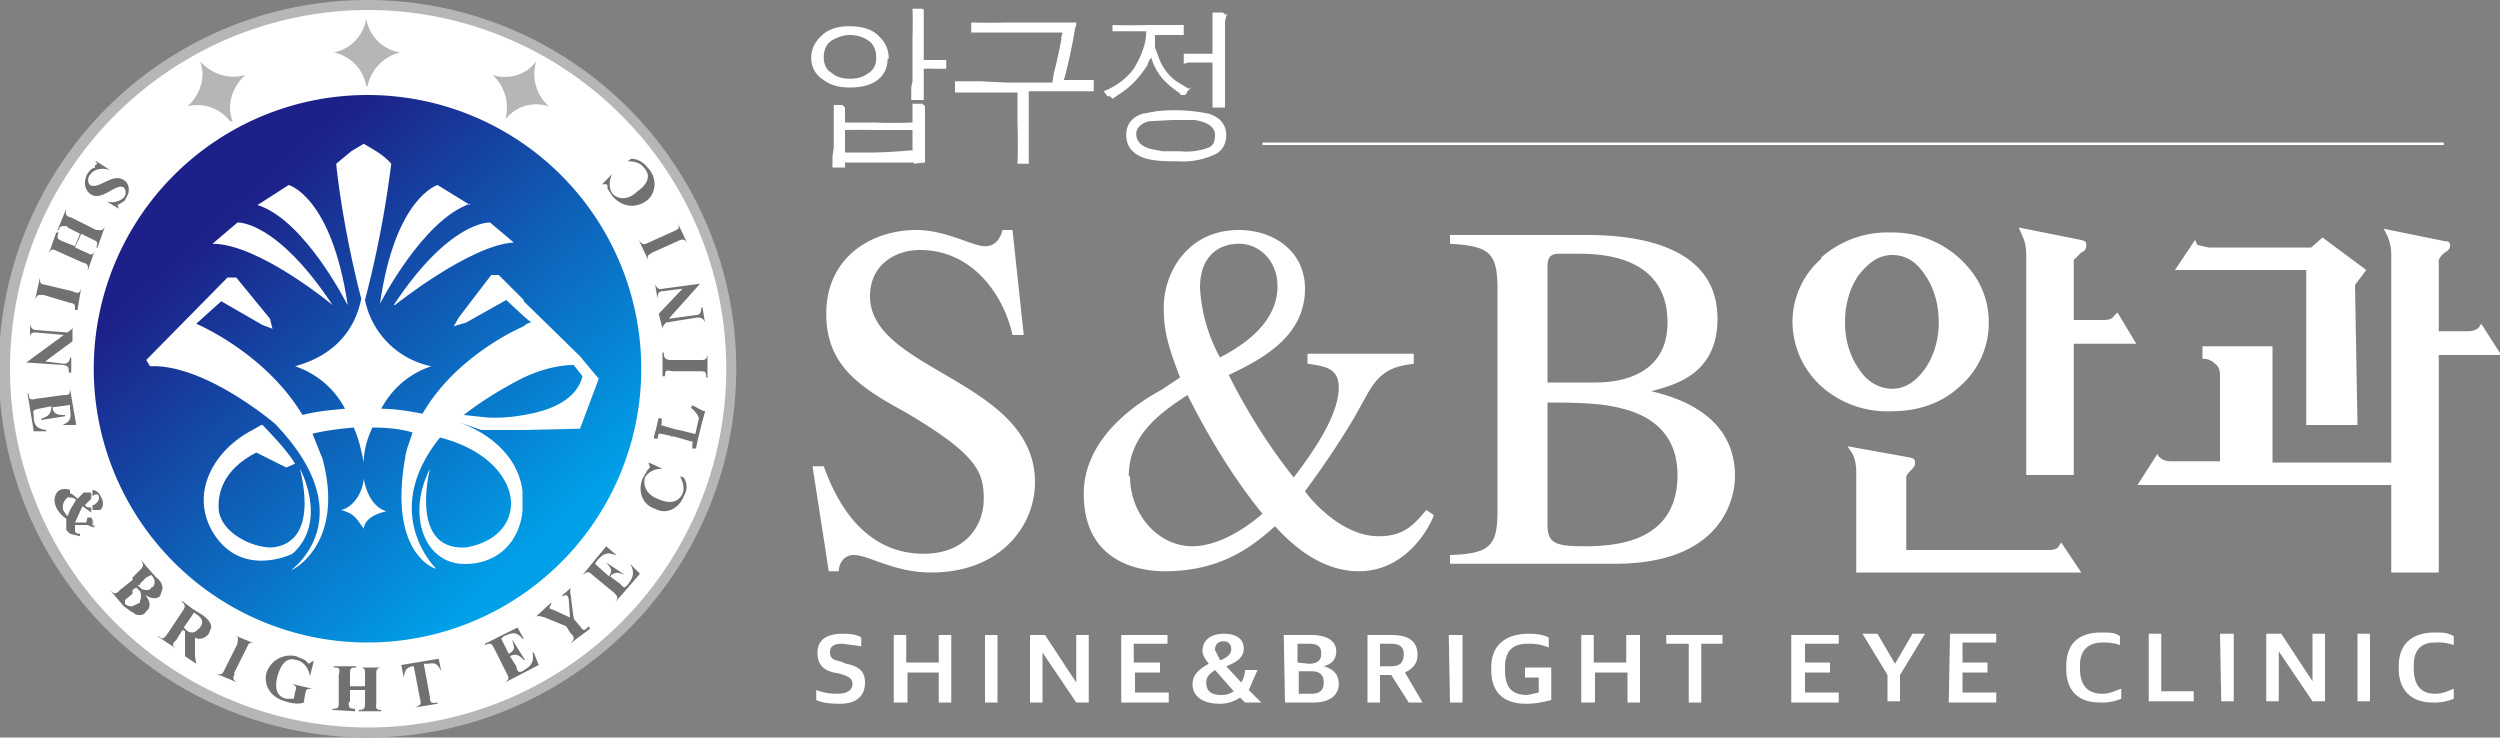
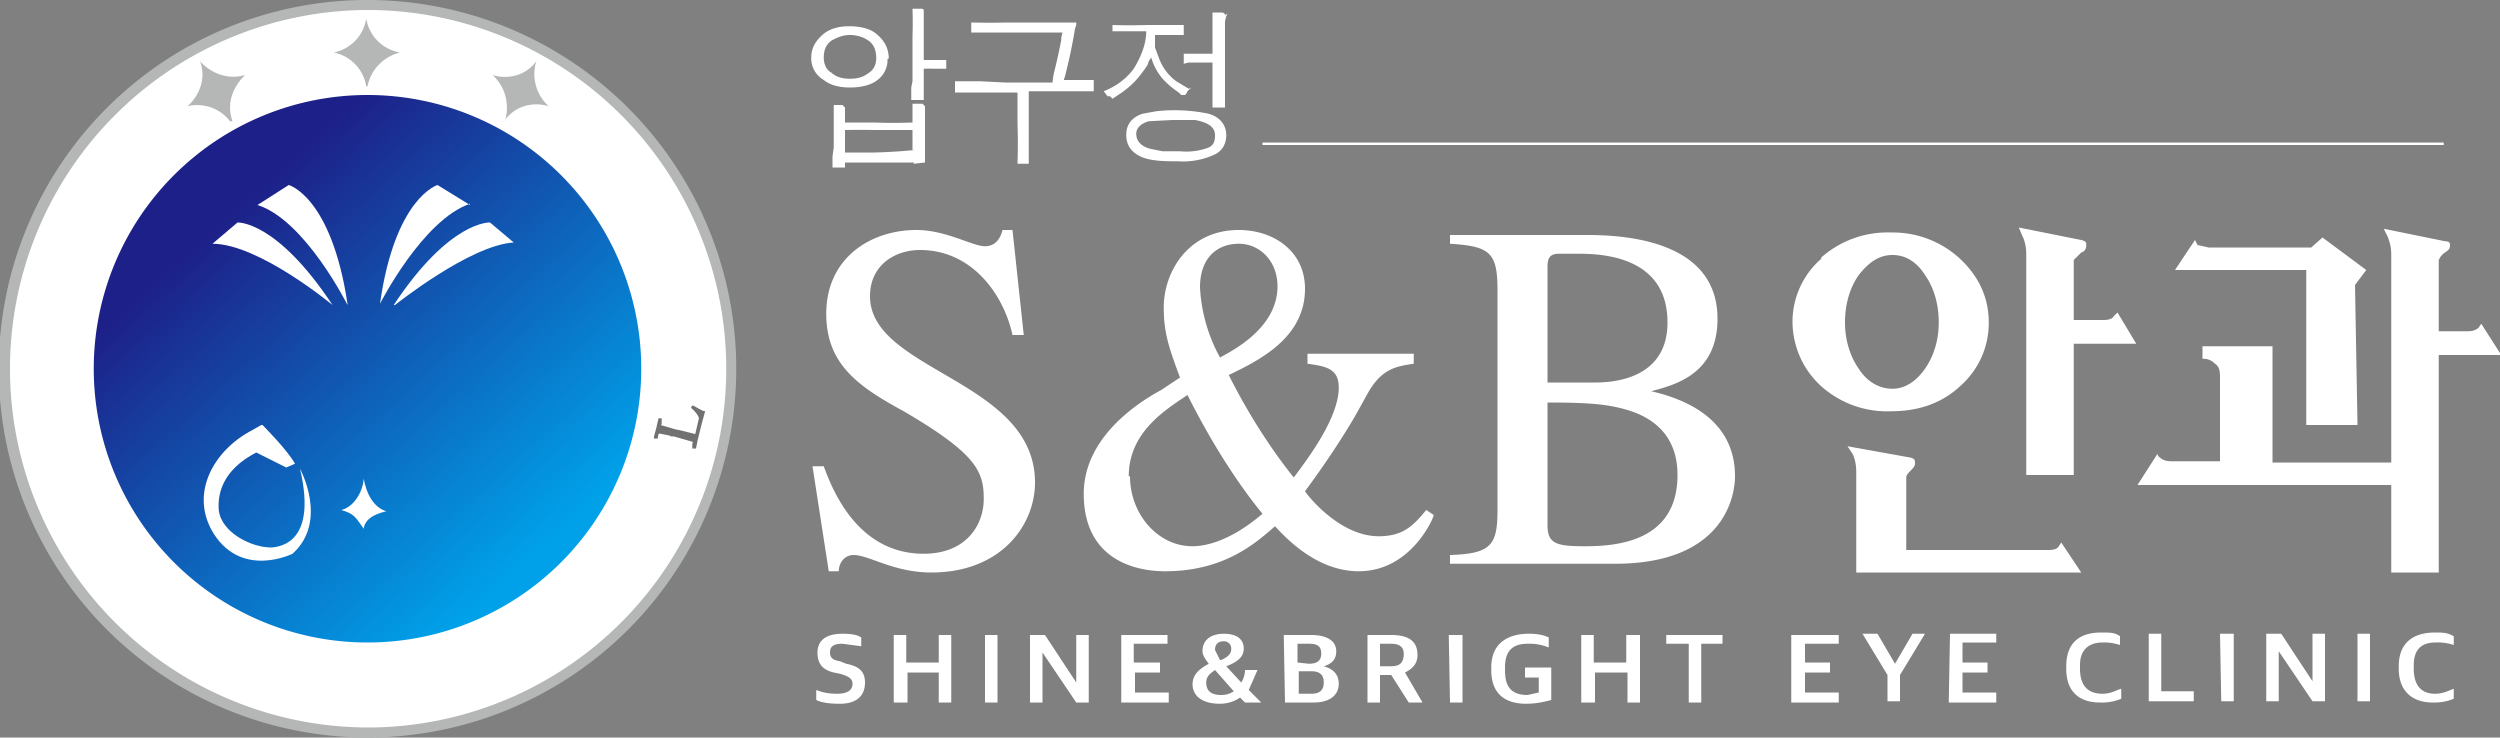
<svg xmlns="http://www.w3.org/2000/svg" version="1.1" viewBox="0 0 2000 590">
  <rect x="0" y="0" width="2000" height="590" fill="#808080" stroke="none" />
  <defs>
    <linearGradient id="a" x1="417" x2="975" y1="389" y2="1009" gradientTransform="scale(.438 .44)" gradientUnits="userSpaceOnUse">
      <stop offset="0" stop-color="#1d2088" stop-opacity="1" />
      <stop offset="1" stop-color="#00a1e9" stop-opacity="1" />
    </linearGradient>
  </defs>
  <g fill-rule="nonzero">
    <path d="M1485 458h180l-16-24-2 3c-1 2-4 3-8 3h-114v-58c0-2 2-4 3-5 2-2 4-4 4-6 0-3 0-4-4-5l-50-9 4 6c2 4 3 9 3 15v80Zm174-240v-10l6-6c3-1 4-3 4-6 0-2 0-3-4-4l-50-10 3 7c2 4 3 9 3 15V380h38V275h50l-15-25-3 3c-1 2-4 3-8 3h-24Zm-202-11a67 67 0 00-23 50 70 70 0 00 23 52 79 79 0 00 56 20c21 0 40-6 55-20a67 67 0 00 23-51c0-20-8-37-23-51a79 79 0 00-55-21 80 80 0 00-56 20ZM1540 220c7 10 11 23 11 38 0 14-4 27-11 37-7 10-16 16-26 16s-20-5-27-16c-7-10-11-23-11-37 0-15 4-28 11-38 8-10 16-16 27-16 10 0 19 5 26 16Zm410 45h24c4 0 7-1 9-3l2-3 16 25h-50v174h-38v-70H1710l16-25s0 2 2 3c2 2 5 3 9 3h39v-68c0-5-1-8-4-10-3-3-6-4-10-4v-10h56V370h95V204c0-6-1-10-3-15l-3-6 49 10c3 0 4 1 4 3 0 3-1 4-4 6-3 2-4 4-5 6v57Zm-64 75h-41V216H1740l16-24 2 4 9 2h82l9-8 35 26-9 12ZM820 268h-10c-7-32-32-68-74-68-20 0-40 12-40 37 0 60 132 67 132 149 0 34-27 72-83 72-30 0-50-14-62-14-8 0-12 7-12 13h-8L650 373h9c7 19 27 70 80 70 33 0 48-22 48-44s-6-36-64-70c-37-20-62-38-62-78 0-45 36-67 72-67 24 0 45 13 55 13s13-9 14-13h8l9 84Zm83 113c0-35 29-53 47-65 16 32 37 67 60 95-27 23-47 26-56 26-28 0-50-26-50-56Zm228-98h-85v8c15 2 25 4 25 19 0 24-24 56-36 72-20-25-38-54-52-82 25-12 61-30 61-69 0-30-25-47-53-47-40 0-60 33-60 62 0 20 4 32 13 56l-15 10c-26 14-62 42-62 83 0 52 40 62 65 62 47 0 72-22 88-36 11 12 35 36 67 36 42 0 60-43 60-45l-6-4c-10 12-18 21-38 21-30 0-55-30-59-36 17-23 30-43 40-60l10-18c11-20 23-22 37-24v-8ZM960 230c0-25 15-35 31-35 17 0 31 14 31 34 0 33-35 51-46 57A130 130 0 01 960 230Zm278-15c0-6 0-12 9-12h17c29 0 70 8 70 55s-47 48-58 48h-38Zm-78-20c32 2 38 7 38 37v176c0 28-5 35-38 36v7h132c88 0 96-55 96-70 0-41-32-60-67-68 18-5 53-13 53-58 0-61-70-67-104-67h-110Zm78 127c38 0 50 2 64 6 20 6 40 20 40 52 0 53-48 57-74 57-23 0-30-2-30-17v-98ZM710 47a20 20 0 01-8 17c-5 4-13 6-22 6-9 0-16-2-21-6a20 20 0 01-10-18c0-8 4-14 10-19 5-4 12-6 20-6 10 0 17 2 22 6 6 5 10 11 10 20Zm-9 0c0-7-2-12-7-15-3-2-8-4-14-4-6 0-10 2-14 4-5 3-7 8-7 14 0 5 2 10 6 12 3 3 8 5 15 5 5 0 10-1 14-4 5-3 7-7 7-13ZM740 130l-9 1V130h-55v4h-10v-9l1-7V84h7l2 2v12h23a390 390 0 00 31 0V83h8l2 2V130Zm-10-10v-16h-30a680 680 0 00-24 0v18H700a449 449 0 00 32-2Zm27-65h-10a84 84 0 00-8 0V80h-10V70l1-5V29a328 328 0 00 0-22h7c2 0 2 1 2 2v39h18Zm118 18h-52v58h-9a463 463 0 00 0-32V74h-50v-9h20l20 1h38a96 96 0 01 1-7 474 474 0 00 6-27V30l1-4h-73v-8a636 636 0 00 30 0h54V20l-1 3a422 422 0 01-7 34l-1 4-1 3h24v10Zm78-3-1 1-2 2-1 2-1 1h-3l-2-2a74 74 0 01-12-10 45 45 0 01-10-18l-2 3-1 3a93 93 0 01-10 13 70 70 0 01-12 10l-3 2-3 2-2-2h-2l-3-4c10-4 18-10 24-18 6-10 10-20 10-30H890V20a445 445 0 00 28 0h29v8h-23v10l3 8a40 40 0 00 14 19l10 6Zm28 38c0 7-3 12-8 15a60 60 0 01-31 6h-4c-11 0-20-1-26-4-8-4-11-10-11-17 0-8 4-14 13-17l11-2a134 134 0 01 42 2c10 3 14 10 14 17Zm-9 0c0-6-5-10-16-12h-18l-19 1c-7 2-10 6-10 10 0 6 4 10 11 12l10 2h14a50 50 0 00 23-3c4-2 5-5 5-10Zm10-97-1 2-1 4v69h-10V50h-19l-4 1v-8H970V10h7c2 0 3 1 3 2Zm28 103h945v2H1010ZM653 560v-8c5 2 10 3 17 3 8 0 12-3 12-8 0-4-3-6-10-8l-5-1c-8-2-13-6-13-16 0-9 6-15 20-15 8 0 12 1 15 3v7l-15-2c-7 0-10 2-10 7 0 4 2 6 8 7l5 2c10 2 15 6 15 15 0 10-6 17-20 17-9 0-15-1-19-3Zm62-52h10V530h26v-22h10v54h-10v-24h-25v24h-11Zm73 0h10v54h-10Zm36 0h12l25 38v-38h10v54h-10l-27-40v40h-10Zm73 0h37v7h-27V530h21v8h-20v16h27v8h-38Zm57 40c0-9 6-13 13-17-3-4-5-7-5-10 0-10 8-14 17-14 10 0 16 4 16 12 0 7-6 11-14 14l12 13c2-3 3-7 3-10h10l-7 16 10 10h-13l-4-4c-4 3-10 5-16 5-14 0-22-6-22-16Zm33 5-15-17c-4 3-7 5-7 10 0 6 3 10 12 10 4 0 7-1 10-3Zm-10-25c4-2 8-4 8-9 0-3-2-6-6-6-4 0-7 2-7 7l4 8Zm50-20h22c13 0 20 5 20 13 0 6-3 10-10 12 7 2 12 6 12 14 0 9-7 15-20 15h-23Zm20 23c6 0 10-2 10-8 0-6-3-8-10-8h-9V530Zm2 24c7 0 10-3 10-9 0-6-3-9-10-9h-10v18Zm44-47h20c14 0 21 5 21 16 0 7-4 11-10 14l14 24h-11l-14-22h-9v22h-10v-54Zm20 25c7 0 10-3 10-10 0-5-3-8-10-8h-9v18Zm46-25h11v54h-10Zm34 28v-2c0-20 14-27 30-27 7 0 12 1 16 3v8a40 40 0 00-17-3c-14 0-18 8-18 19v2c0 11 3 20 18 20l9-2v-12H1220v-8h21V560c-4 1-11 3-20 3-17 0-28-8-28-27Zm72-28h10V530h26v-22h11v54h-10v-24h-26v24h-11Zm85 7h-17v-7h45v7h-17v47h-10v-47Zm83-7h38v7h-27V530h20v8h-20v16h27v8h-38ZM1510 540l-20-33h12l14 24 14-24h10l-20 33v21h-10v-20Zm50-33h37v7H1570V530h20v8h-20v16h27v8h-38Zm93 28v-2c0-20 12-27 28-27 7 0 11 0 15 3v7a40 40 0 00-14-2c-10 0-18 5-18 18v3c0 12 5 20 18 20 7 0 11-3 15-4v8a40 40 0 01-17 3c-17 0-27-9-27-27Zm66-28h10v46h26v8h-36Zm57 0h11v54h-10Zm37 0h12l25 38v-38h10v54h-10l-27-40v40h-10Zm73 0h10v54h-10Zm33 28v-2c0-20 13-27 29-27 6 0 10 0 15 3v7a40 40 0 00-15-2c-10 0-17 5-17 18v3c0 12 5 20 17 20 7 0 12-3 15-4v8a40 40 0 01-17 3c-16 0-27-9-27-27Zm-1335-240a290 290 0 11-581 0 290 290 0 01 580 0Zm0 0" fill="#fff" fill-opacity="1" />
    <path d="M294 8a287 287 0 01 0 574v8a295 295 0 00 0-590ZM8 295A287 287 0 01 294 8V0a294 294 0 00 0 590v-8A287 287 0 01 8 295Zm0 0" fill="#b5b6b6" fill-opacity="1" />
-     <path d="M85 161c5 2 11 0 14-3 2-2 2-6 0-8-6-4-18 12-27 5-5-4-5-11-2-16 2-3 3-4 6-5v-2c2 0 2-2 0-3h1l11 7c-6-2-13-1-16 4-2 2-2 6 0 8 7 4 18-10 27-4 5 3 5 10 2 14-1 3-2 3-5 5l-2 1 1 3-10-6Zm-31 20c-4 0-6-1-7 3h-1l7-17c-1 5 0 6 4 7l20 10c4 0 5 1 7-3l-6 17h-1c2-5 0-5-4-7l-8-4-5 11 9 4c4 2 5 3 7-2L70 217c1-5 0-6-4-7l-20-9c-4-2-5-2-7 2l6-17h2c-2 5-1 5 3 7l10 4 4-10-10-5Zm-19 55c-4 0-5-1-7 4l4-18c0 5 0 5 5 6l21 5c4 2 6 2 7-3l-3 18H60c0-5 0-5-5-6l-20-6Zm0 53 16 2c3 0 5-2 5-5h1v12h-2c0-4 0-5-4-6l-30-2 30-22-22-2c-3 0-5 0-5 5v-13c0 4 2 6 5 6l25 2c2-2 4-2 4-5v12L35 290Zm7 37c1 6 5 6 10 6v1l-19 3v-1c5-2 8-3 8-10l-10 2c-4 1-5 1-4 5 0 5 0 11 10 12v1h-10l-5-30h1c0 5 2 5 6 4l22-3c4 0 5 0 5-5l5 29H50c7-3 7-6 6-13v-3l-15 2ZM74 420v-4l2 6-2-2Zm0-12v-4h1c2-1 5-4 4-7 0-2-3-2-5 0v-5c3 0 6 3 7 6 2 3 2 8-1 10h-6Zm-12-10-6 10v19l8 2v-2c-2 0-3 0-4-2V420h10l5 2v-4l-2-4H70l-1 4H60l6-13 7 5v-4c-2 0-4 0-5-2l5-5v-5h-6l-5 5a20 20 0 00-7-5v4c2 0 4 0 6 2Zm-6 10-2 5-3-4c-2-4 0-10 5-12v-5a10 10 0 00-8 0c-1 0-7 5-3 14 2 4 5 7 8 9v9l3 3v-19Zm61 81c4-3 3-8 0-12Zm0-13v-4c2 0 3 0 4-2 2 0 5-5 0-10l-4 2v-9l8 9c4 3 5 6 5 9l-2 6c-4 3-8 1-10 0Zm-5 16c2 0 4-1 5-3v-17c-1 0-3 0-5-2v3c2 4 0 7 0 8v10Zm5-39-4-5c2 4 2 5-1 8v11l5-5v-9Zm-10 37c1 2 3 2 5 2v-10l-2 1-4 2v5Zm5-34-6 6v10l3-2 1 1 2 2V470l-2-2h2Zm-16 16c-3 3-4 4-8 0l11 13 7 5v-5c-2 0-4 0-6-2V480l6-5v-11Zm58 57 3 2-1-6V510c3 2 8 1 11-3l2-5c0-4-3-7-7-10l-8-5v5l1-2 3 2c4 3 5 6 2 10-2 2-4 4-6 4Zm-8-25 2 1v20l6 4v-23c-1 0-3 0-5-2l-2-2 7-10v-5l-8-6h-1c4 3 3 5 1 8l-12 18c-3 4-4 5-7 2h-1l15 10c-4-3-3-4 0-7l5-8Zm42 35c-2 3-2 5 2 7l-17-7c5 1 5 0 7-4l10-20c0-4 2-5-3-7l17 7c-5-2-5 0-7 4l-10 20ZM560 288c4 0 5 0 6-4v18h-1c0-5-1-5-6-5h-21c-5-1-6-1-6 4H530v-19h1c0 5 2 6 6 6H560Zm-21-103c4-2 5-2 3-7l8 17c-2-4-4-4-8-2l-20 9c-3 2-5 2-3 7l-8-17c3 4 4 4 8 2l20-9ZM248 541c-1-6-5-12-11-13-9-3-13 6-15 13-2 7-2 16 7 18h6l1-5c1-4 2-5-3-7l17 4c-5 0-5 0-6 5l-1 6c-5 2-12 0-15-1-11-3-17-12-15-22a20 20 0 01 24-14l7 3 3 3 3-2h1l-3 12Zm31 20c0 5 0 6 5 6v2l-18-1v-1c5 0 5-1 5-6V540c1-5 1-6-4-6v-1h18v1c-5 0-5 1-5 6v9h12v-10c0-3 0-5-4-5h18c-5 0-5 2-5 6v22c0 4-1 6 4 6v1h-18v-1c5 0 5-2 5-6v-10H280v10Zm60-30 5 27c0 4 1 5 6 4v1l-18 3c5-2 5-3 4-7l-5-26H330c-4 1-6 2-7 9l-2-10 30-5 2 10c-3-6-5-7-10-6H340Zm68-8c6-3 4-6 3-10v-1l10 16h-1c-3-3-6-6-11-3l5 8c1 5 2 5 5 4 4-3 10-5 8-15h1l4 10-27 14c4-3 3-4 1-8l-10-20c-2-3-2-4-7-2v-1l26-13 5 9h-1c-5-6-8-5-15-2l-2 2 6 12Zm57-22c3 4 3 4 7 0l1 2-16 12c4-4 4-5 0-9l-3-5-17-7c-4-1-6-2-8 0l13-12v1c0 1-2 2-1 4l3 1 13 6-1-14s0-3-2-4l-4 1 8-7c-2 3 0 6 0 10l2 15 5 6Zm23-40c4-5 1-7-2-11l15 10c-5-2-8-3-12 1l8 6c3 3 3 4 6 1 3-4 7-9 2-17l8 8-20 23c3-4 2-5-1-8L474 460c-3-3-4-3-8 0l19-23 8 7h-1c-7-3-10 0-14 4l-2 3 10 9Zm43-86c-6 0-11 2-14 7-2 7 2 14 10 17 11 5 17 2 20-4 2-5 0-10-2-14l3 1c3 5 3 10 0 15-4 10-14 15-23 10-10-3-14-14-10-24l4-7 2-2-1-3V370Zm-40-236c-3 5-3 12 0 16 5 5 13 5 20-2 10-7 10-14 5-19-3-4-8-5-13-5l3-2c5 0 10 3 13 7 8 8 7 20 0 26-9 7-20 6-28-3l-4-6v-3c-2-1-3-1-4 0v-1l8-8Zm56 92-16 2c-3 0-4 2-4 6l-2-12c1 3 3 5 6 4l30-4-25 28 22-3c3 0 4-2 4-6h1l2 12c-1-3-3-4-6-4l-25 4c-2 2-3 3-3 5l-3-12 19-20Zm0 0" fill="#727171" fill-opacity="1" />
    <path d="M513 295a219 219 0 11-438 0 219 219 0 01 438 0Zm0 0" fill="url(#a)" />
    <path d="M210 340s20 20 26 31l-7 3-24-12c-27 14-31 33-30 46 2 18 26 30 42 30 15-1 35-12 23-63 0 0 23 42-6 68 0 0-40 20-63-16-20-32 0-67 31-83l7-4h1Zm81 43c-1 12-9 23-18 25 10 3 11 5 18 15 1-10 14-13 18-14-10-3-16-14-18-26Zm0 0" fill="#fff" fill-opacity="1" />
-     <path d="m459 292 7 9c-5 20-28 28-47 31v12l45-1 15-40-15-18-45-44v12l6 5s-3 0-6 3v41c13-6 27-10 40-10Zm-40 117v-16 16Zm0-77c-16 3-29 2-29 2l-19-2c10-8 28-20 48-30v-41c-16 7-58 30-81 70-10-2-22-4-33-4a70 70 0 01 40-34 68 68 0 01-53-53 843 843 0 00 21-109s-4-5-12-10l-10-6-10 6-12 10c0 2 5 50 20 108-6 30-27 47-53 54a70 70 0 01 40 34c-11 1-23 2-34 5-30-50-85-73-85-73l20-18L210 260l8 3-2-8-27-33h-7l-65 66 3 5c44-2 100 46 100 46 72 75 13 117 13 117 2 0 43-22 25-89l-8-20c12-3 23-4 33-5 4 9 6 18 8 28 0-10 3-20 7-28 15 0 26 2 32 4-2 7-5 13-6 21-13 75 23 88 25 88 0 0-46-44 3-105 43 11 61 39 56 60-6 25-36 28-36 28-45 2-28-63-28-63-18 35-6 73 24 76 26 2 47-14 50-42v-16c-3-26-24-46-53-56l20 7h34v-12Zm0-91v12L405 240l-32 18-10 3 4-7 26-34h6l20 20Zm0 0" fill="#fff" fill-opacity="1" />
    <path d="M278 243c-13-86-47-95-47-95l-25 16c38 12 72 80 72 80ZM190 178l-20 17c37 0 96 49 96 49-45-68-76-66-76-66Zm186-14L350 148s-34 10-46 95c0 0 34-67 72-80Zm-60 80s60-48 95-50l-19-16s-32-2-77 66Zm0 0" fill="#fff" fill-opacity="1" />
    <path d="M293 69a33 33 0 00-26-27 33 33 0 00 26-27A33 33 0 00 320 42a35 35 0 00-26 27ZM184 97A33 33 0 00 150 85c10-9 15-23 10-36 9 10 23 15 36 11-10 10-15 23-10 37Zm220 0c4-14 0-28-10-37 13 4 27 0 35-11-4 13 0 27 10 36-13-4-27 0-35 11Zm0 0" fill="#b5b6b6" fill-opacity="1" />
    <path d="m1226 791-20-4c-3 0-4 0-5 3l-1 6h-4v-2l4-15 4-17h3s1 0 0 1v7c-2 4 0 5 2 5l24 7 10 2 28 7 7-30c0-6-10-17-14-20l1-2h1s17 10 20 10l-6 22-7 28-2 10-1 5h-4v-7c2-4 0-5 0-5l-35-10h-5Zm0 0" fill="#727171" fill-opacity="1" stroke="#727171" stroke-linecap="butt" stroke-linejoin="miter" stroke-miterlimit="10" stroke-opacity="1" stroke-width="3" transform="scale(.438 .44)" />
  </g>
</svg>